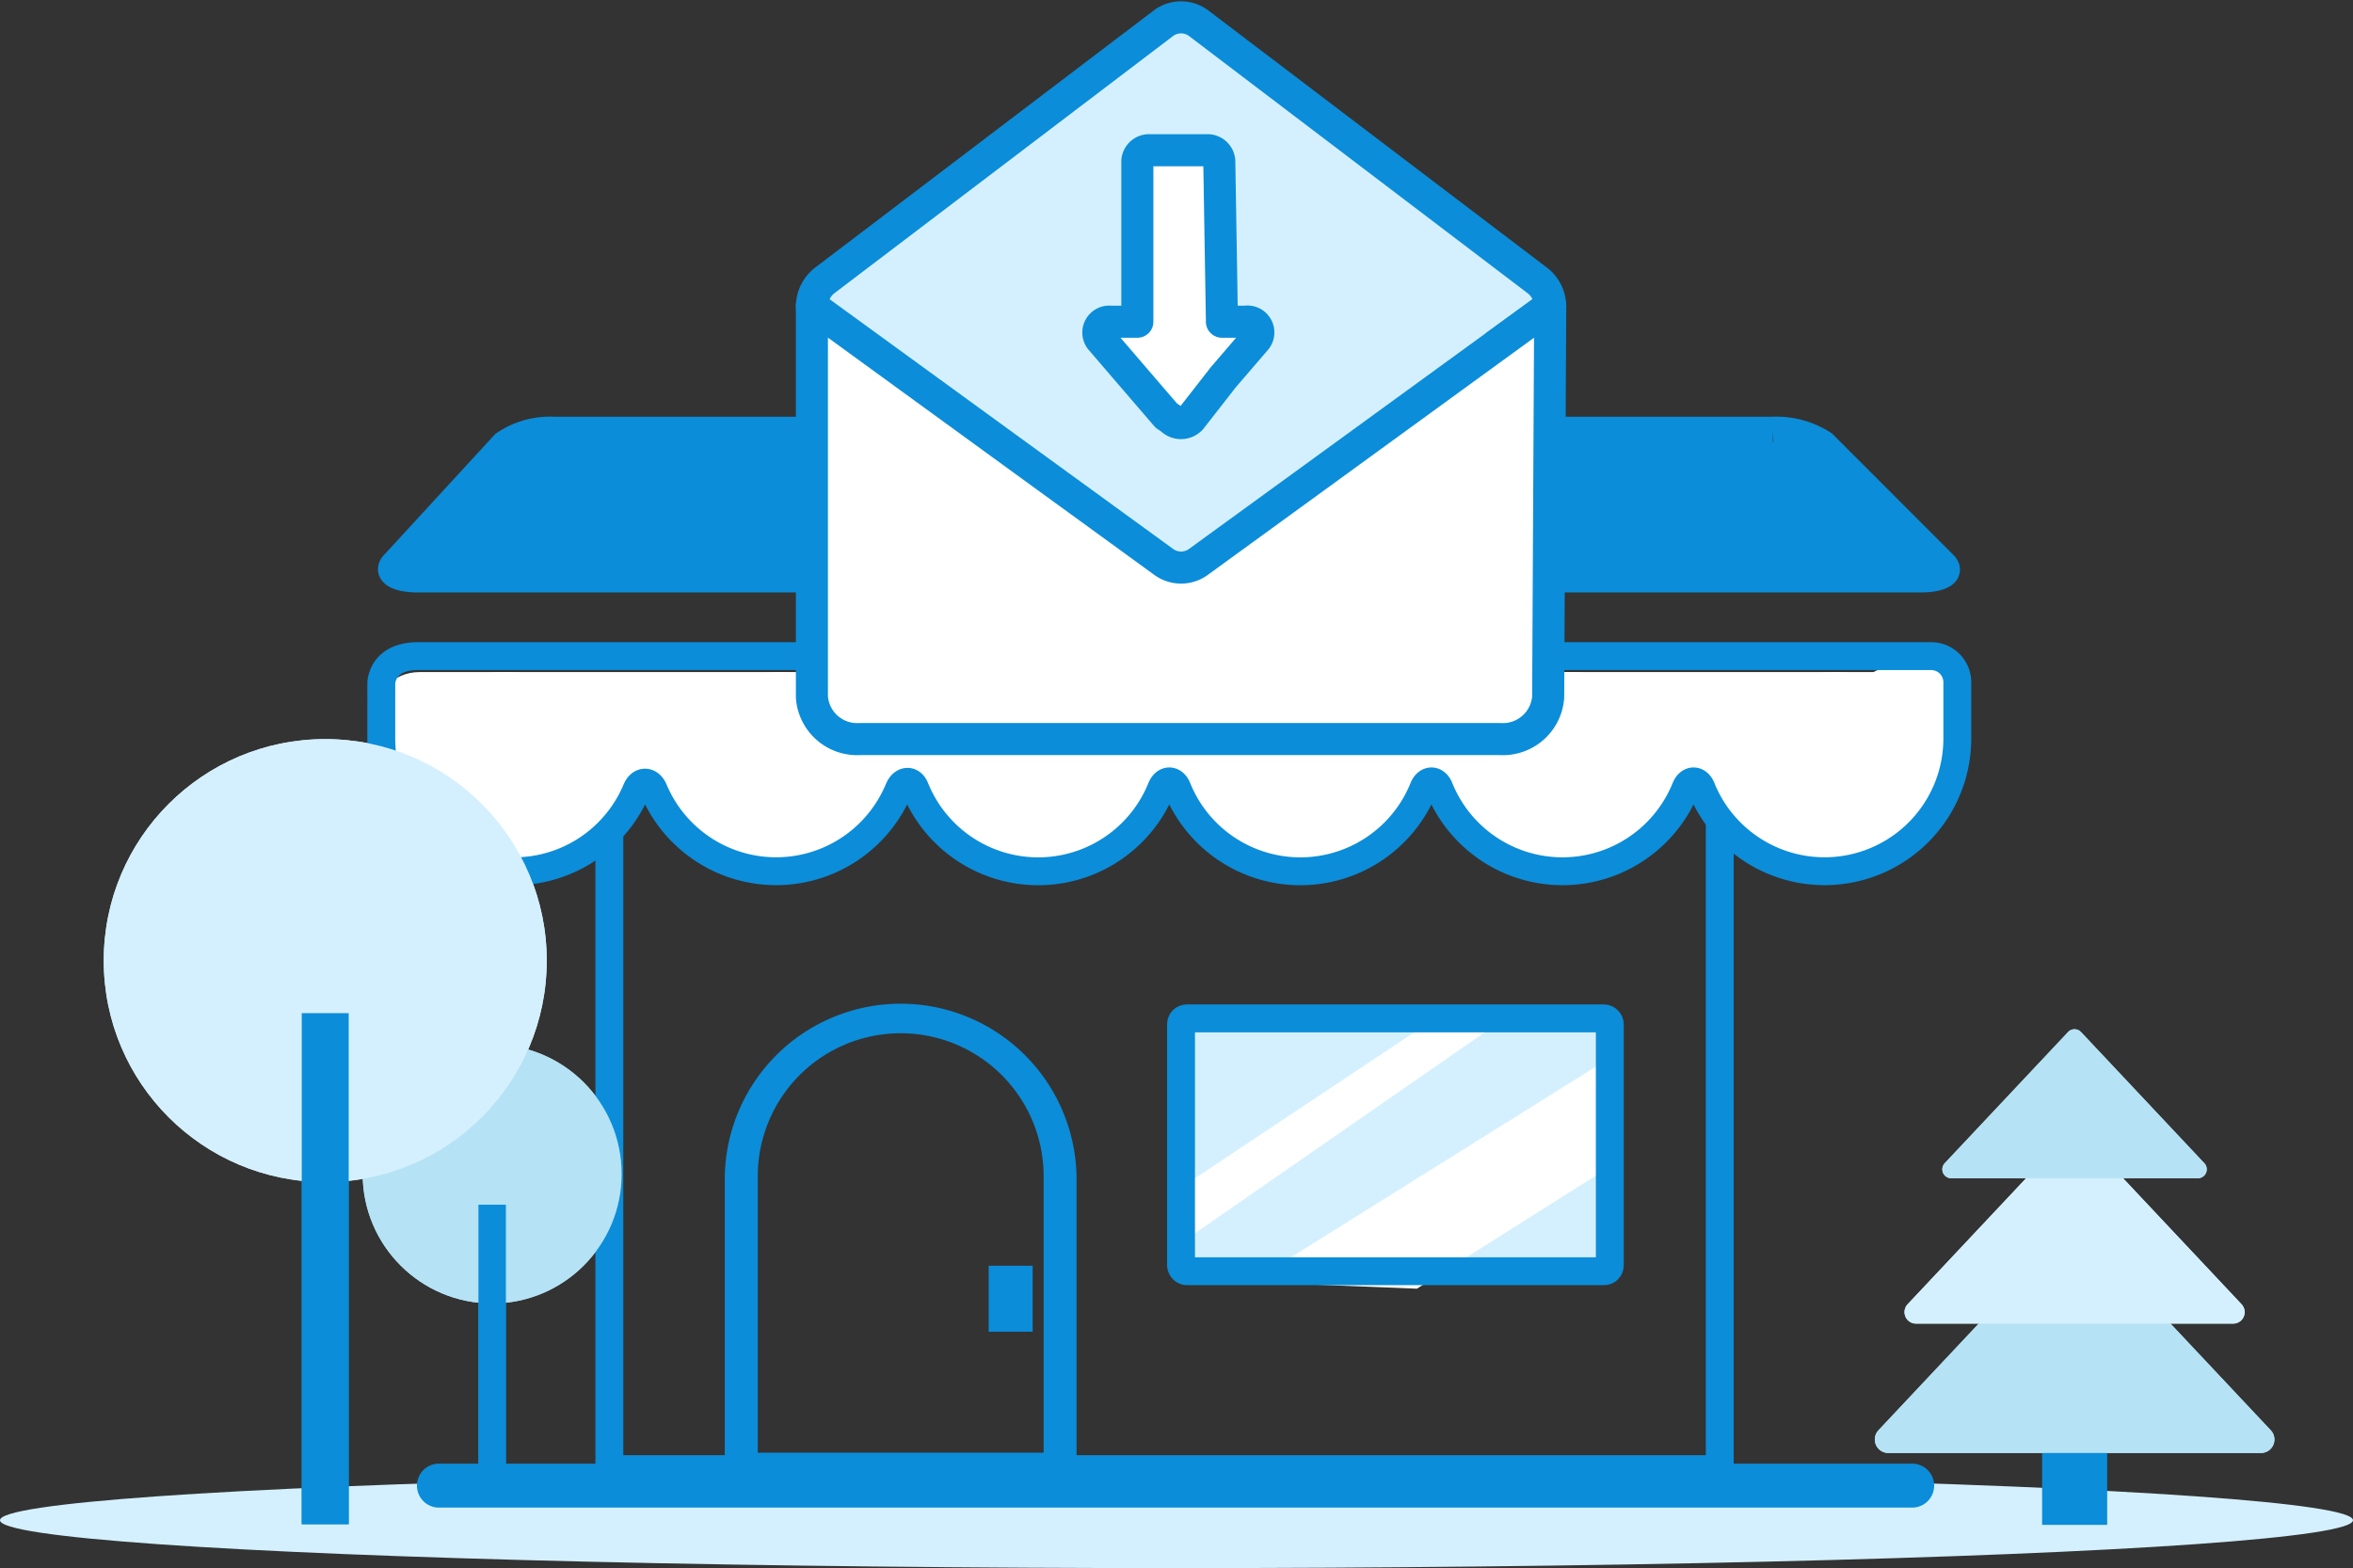
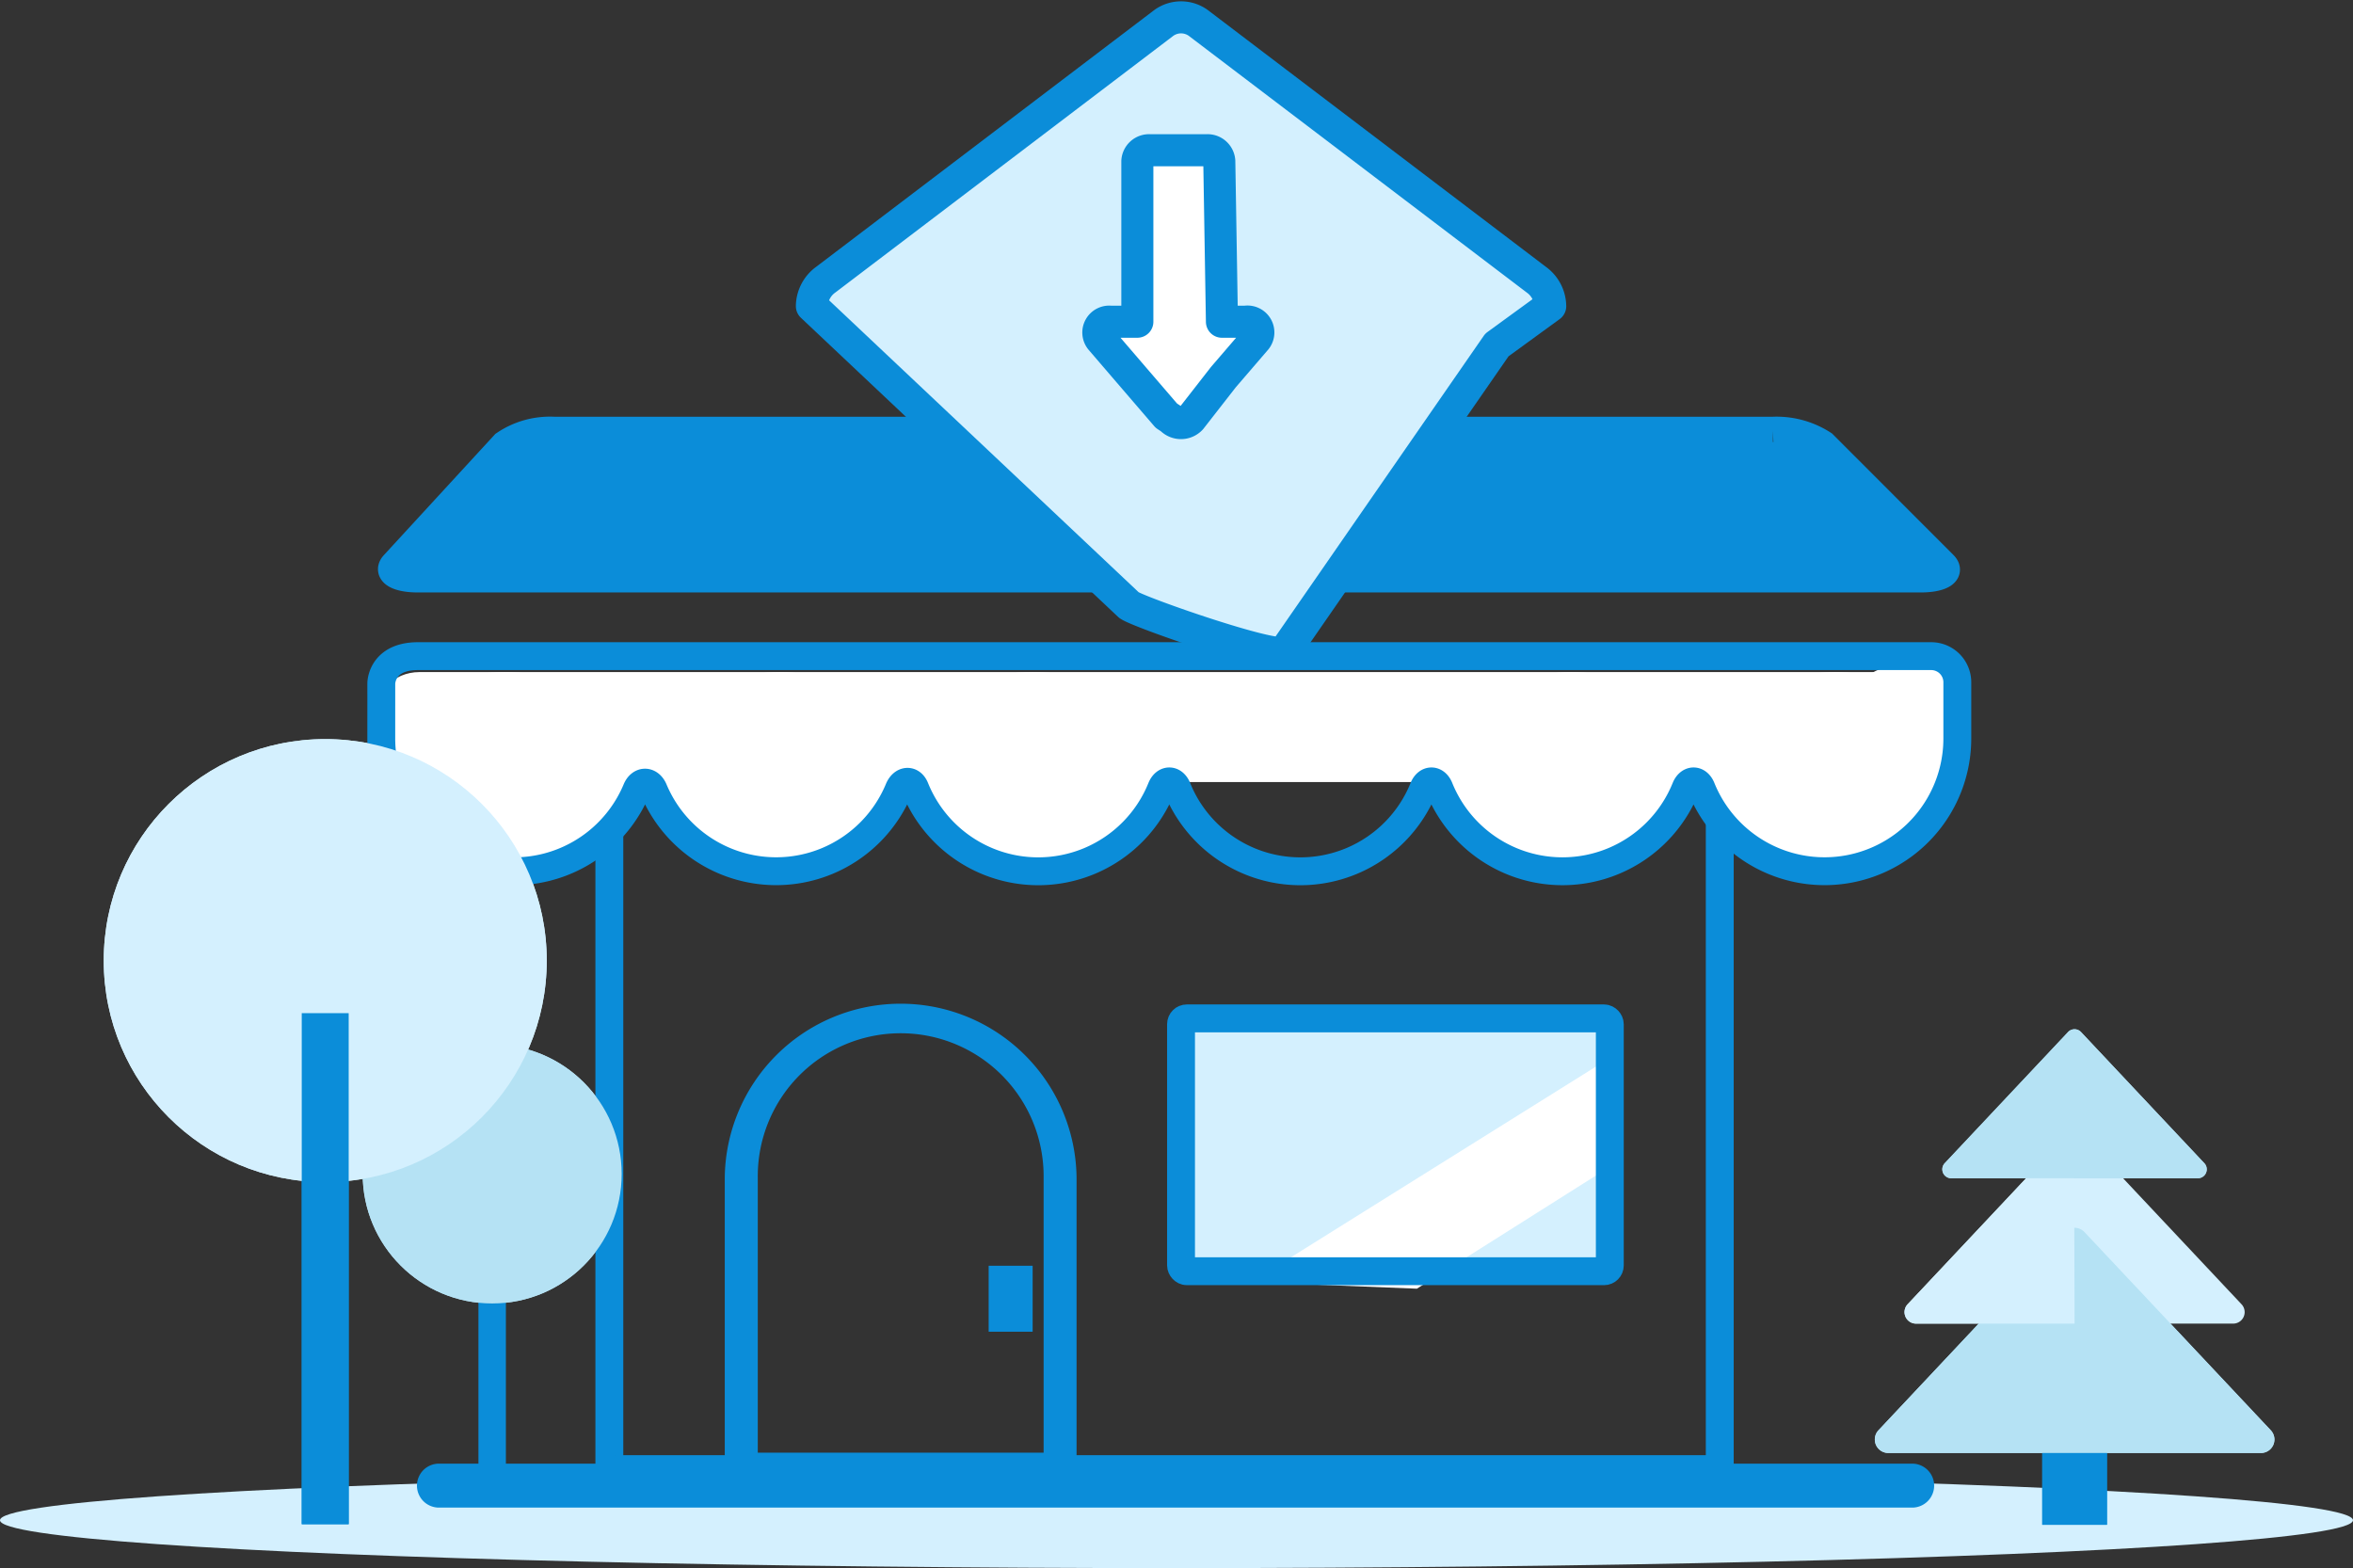
<svg xmlns="http://www.w3.org/2000/svg" width="126.63" height="84.393" viewBox="0 0 126.63 84.393">
  <rect x="0" y="0" width="126.63" height="84.393" fill="#333333" stroke="none" />
  <g id="shipping_offices" transform="translate(0 0.934)">
    <g id="Grupo_33788" transform="translate(0 0)">
      <g id="Grupo_10232" transform="translate(0 22.239)">
        <rect id="Rectángulo_2730" width="22.938" height="13.935" transform="translate(63.733 31.869)" fill="#d4f0fe" />
        <path id="Trazado_48784" d="M400.652,134.76l-20.033,12.525,8.915.354,11.123-7.029Z" transform="translate(-313.282 -101.458)" fill="#fff" />
-         <path id="Trazado_48783" d="M391.011,132.528l-14.185,9.441v2.976l17.9-12.417Z" transform="translate(-313.093 -101.347)" fill="#fff" />
        <g id="Grupo_31558" transform="translate(19.518 33.038)">
          <ellipse id="Elipse_221" cx="6.969" cy="6.969" rx="6.969" ry="6.969" fill="#b5e2f4" />
          <rect id="Rectángulo_2723" width="1.477" height="16.079" transform="translate(6.23 8.623)" fill="#0b8dd9" />
        </g>
        <ellipse id="Elipse_220" cx="63.315" cy="2.577" rx="63.315" ry="2.577" transform="translate(0 56.065)" fill="#d4f0fe" />
        <g id="Grupo_31556" transform="translate(100.896 32.219)">
          <rect id="Rectángulo_2722" width="3.483" height="5.505" transform="translate(9.01 21.164)" fill="#0b8dd9" />
          <path id="Trazado_48777" d="M426.688,156.985H416.662a.727.727,0,0,1-.528-1.224l10.026-10.667a.726.726,0,0,1,1.026-.032l.032.032,10.027,10.667a.726.726,0,0,1-.528,1.224Z" transform="translate(-415.937 -134.18)" fill="#b5e2f4" />
          <path id="Trazado_48778" d="M426.772,149.752h-8.534a.619.619,0,0,1-.452-1.041l8.535-9.078a.618.618,0,0,1,.874-.028l.028.028,8.534,9.078a.618.618,0,0,1-.45,1.041Z" transform="translate(-416.021 -133.91)" fill="#d4f0fe" />
          <path id="Trazado_48779" d="M426.878,141.639h-6.633a.481.481,0,0,1-.355-.81l6.635-7.057a.479.479,0,0,1,.678-.022l.022.022,6.635,7.057a.481.481,0,0,1-.355.81Z" transform="translate(-416.127 -133.62)" fill="#b5e2f4" />
        </g>
        <g id="Grupo_31557" transform="translate(5.583 16.604)">
          <ellipse id="Elipse_221-2" cx="11.92" cy="11.92" rx="11.92" ry="11.92" fill="#d4f0fe" />
          <rect id="Rectángulo_2723-2" width="2.526" height="27.503" transform="translate(10.656 14.749)" fill="#0b8dd9" />
        </g>
        <g id="Rectángulo_2724" transform="translate(31.906 15.364)">
          <rect id="Rectángulo_3956" width="61.533" height="41.416" rx="1.245" fill="none" />
          <rect id="Rectángulo_3957" width="59.758" height="39.641" rx="0.311" transform="translate(0.887 0.887)" fill="none" stroke="#0b8dd9" stroke-width="1.5" />
        </g>
        <path id="Rectángulo_2725" d="M334.551,158.224h79.283a1.183,1.183,0,0,1,1.183,1.183h0a1.183,1.183,0,0,1-1.183,1.183H334.551a1.183,1.183,0,0,1-1.184-1.183h0A1.183,1.183,0,0,1,334.551,158.224Z" transform="translate(-310.928 -102.627)" fill="#0b8dd9" />
        <g id="Grupo_31560" transform="translate(20.073 12.14)">
          <ellipse id="Elipse_222" cx="7.1" cy="5.325" rx="7.1" ry="5.325" transform="translate(0 0.857)" fill="#fff" />
          <ellipse id="Elipse_223" cx="6.508" cy="5.325" rx="6.508" ry="5.325" transform="translate(15.383 0.857)" fill="#fff" />
          <ellipse id="Elipse_224" cx="7.1" cy="5.325" rx="7.1" ry="5.325" transform="translate(28.4 0.857)" fill="#fff" />
-           <ellipse id="Elipse_225" cx="7.1" cy="5.325" rx="7.1" ry="5.325" transform="translate(42.6 0.857)" fill="#fff" />
          <ellipse id="Elipse_226" cx="6.508" cy="5.325" rx="6.508" ry="5.325" transform="translate(57.983 0.857)" fill="#fff" />
          <ellipse id="Elipse_227" cx="6.508" cy="5.325" rx="6.508" ry="5.325" transform="translate(72.183 0.857)" fill="#fff" />
          <rect id="Rectángulo_2726" width="85.199" height="5.917" rx="2.491" transform="translate(0 0.857)" fill="#fff" />
          <ellipse id="Elipse_228" cx="2.367" cy="2.367" rx="2.367" ry="2.367" transform="translate(70.999 3.223)" fill="#fff" />
          <path id="Trazado_48782" d="M417.6,112.869c2.662-.429,2.28,1.018,2.28,2.277a2.281,2.281,0,1,1-4.56.1c0-.034,0-.069,0-.1C415.323,113.887,414.941,113.292,417.6,112.869Z" transform="translate(-335.082 -112.504)" fill="#fff" />
          <path id="Trazado_48781" d="M331.346,116.921a7.144,7.144,0,0,0,13.737,2.753c.215-.511.711-.5.924.01a7.146,7.146,0,0,0,13.191-.033c.208-.5.679-.544.876-.057a7.145,7.145,0,0,0,13.253,0c.2-.487.657-.487.854,0a7.145,7.145,0,0,0,13.253,0c.2-.487.657-.487.853,0a7.146,7.146,0,0,0,13.253,0c.2-.487.657-.487.853,0a7.145,7.145,0,0,0,13.77-2.672V113.9a1.406,1.406,0,0,0-1.4-1.412l-.089,0H333.323c-1.976,0-1.976,1.464-1.976,1.464Z" transform="translate(-330.9 -112.489)" fill="none" stroke="#0b8dd9" stroke-width="1.5" />
        </g>
        <g id="Unión_31" transform="translate(39.006 30.747)">
          <path id="Trazado_50059" d="M350.8,158.1V141.538a9.467,9.467,0,0,1,18.933,0V158.1Z" transform="translate(-350.802 -132.071)" fill="none" />
          <path id="Trazado_50060" d="M367.96,156.329V141.538a7.692,7.692,0,1,0-15.383,0v14.792H367.96m1.775,1.776H350.8V141.538a9.467,9.467,0,0,1,18.933,0v16.567Z" transform="translate(-350.802 -132.071)" fill="#0b8dd9" />
        </g>
        <g id="Rectángulo_2729" transform="translate(62.672 30.747)">
          <rect id="Rectángulo_3958" width="24.85" height="15.383" rx="1.245" fill="none" />
          <rect id="Rectángulo_3959" width="23.075" height="13.608" rx="0.311" transform="translate(0.887 0.887)" fill="none" stroke="#0b8dd9" stroke-width="1.5" />
        </g>
        <g id="Grupo_31562" transform="translate(21.091)">
          <path id="Trazado_48780" d="M415.453,106.936c.406.406-.15.738-1.234.738H333.347c-1.084,0-1.657-.336-1.285-.746l5.946-6.466a4.346,4.346,0,0,1,2.661-.745h65.6a4.612,4.612,0,0,1,2.708.738Z" transform="translate(-331.948 -99.712)" fill="none" stroke="#0b8dd9" stroke-width="1.5" />
          <path id="Trazado_48785" d="M338.772,100.363h69.05l7.644,7.147-83.161-.191Z" transform="translate(-331.966 -99.745)" fill="#0b8dd9" />
        </g>
        <rect id="Rectángulo_2731" width="2.367" height="3.55" transform="translate(53.206 44.947)" fill="#0b8dd9" />
      </g>
      <g id="Grupo_33787" transform="translate(43.693)">
        <path id="Trazado_50061" d="M395.469,91.849a1.789,1.789,0,0,0-.739-1.418L376.537,76.613a1.584,1.584,0,0,0-1.871,0l-1.206.916-16.986,12.9a1.787,1.787,0,0,0-.739,1.418L372.8,107.94c.529.385,7.821,2.92,8.349,2.535L392.6,93.938Z" transform="translate(-355.735 -76.307)" fill="#d4f0fe" stroke="#0b8dd9" stroke-linecap="round" stroke-linejoin="round" stroke-width="1.725" />
        <path id="Trazado_50062" d="M379.91,93.062h-1.3l-.142-8.641a.634.634,0,0,0-.671-.588h-3.068a.633.633,0,0,0-.671.588v8.641h-1.439a.586.586,0,0,0-.536.942l1.756,2.044,1.781,2.071.25.165a.731.731,0,0,0,1.072,0l1.744-2.237L380.446,94a.586.586,0,0,0-.536-.942Zm0,0" transform="translate(-356.543 -76.682)" fill="#fff" stroke="#0b8dd9" stroke-linecap="round" stroke-linejoin="round" stroke-width="1.725" />
        <path id="Trazado_50063" d="M380.628,93.546" transform="translate(-356.975 -77.166)" fill="#d4f0fe" stroke="#0b8dd9" stroke-linecap="round" stroke-linejoin="round" stroke-width="1.725" />
-         <path id="Trazado_50064" d="M395.469,92.664l-4.283,3.114-8.38,6.094-1.652,1.2-4.64,3.373a1.588,1.588,0,0,1-1.823,0l-4.64-3.373-1.653-1.2-12.662-9.207V113.7a2.438,2.438,0,0,0,2.583,2.262h34.457a2.441,2.441,0,0,0,2.583-2.252Z" transform="translate(-355.735 -77.122)" fill="#fff" stroke="#0b8dd9" stroke-linecap="round" stroke-linejoin="round" stroke-width="1.725" />
      </g>
    </g>
    <g id="Grupo_33789" transform="translate(5.583 38.843)">
      <g id="Grupo_31558-2" transform="translate(13.935 16.434)">
        <ellipse id="Elipse_221-2-2" cx="6.969" cy="6.969" rx="6.969" ry="6.969" fill="#b5e2f4" />
-         <rect id="Rectángulo_2723-2-2" width="1.477" height="16.079" transform="translate(6.23 8.623)" fill="#0b8dd9" />
      </g>
      <g id="Grupo_31556-2" transform="translate(95.313 15.615)">
        <rect id="Rectángulo_2722-2" width="3.483" height="5.505" transform="translate(9.01 21.164)" fill="#0b8dd9" />
        <path id="Trazado_48777-2" d="M426.688,156.985H416.662a.727.727,0,0,1-.528-1.224l10.026-10.667a.726.726,0,0,1,1.026-.032l.032.032,10.027,10.667a.726.726,0,0,1-.528,1.224Z" transform="translate(-415.937 -134.18)" fill="#b5e2f4" />
-         <path id="Trazado_48778-2" d="M426.772,149.752h-8.534a.619.619,0,0,1-.452-1.041l8.535-9.078a.618.618,0,0,1,.874-.028l.028.028,8.534,9.078a.618.618,0,0,1-.45,1.041Z" transform="translate(-416.021 -133.91)" fill="#d4f0fe" />
+         <path id="Trazado_48778-2" d="M426.772,149.752h-8.534a.619.619,0,0,1-.452-1.041l8.535-9.078a.618.618,0,0,1,.874-.028a.618.618,0,0,1-.45,1.041Z" transform="translate(-416.021 -133.91)" fill="#d4f0fe" />
        <path id="Trazado_48779-2" d="M426.878,141.639h-6.633a.481.481,0,0,1-.355-.81l6.635-7.057a.479.479,0,0,1,.678-.022l.022.022,6.635,7.057a.481.481,0,0,1-.355.81Z" transform="translate(-416.127 -133.62)" fill="#b5e2f4" />
      </g>
      <g id="Grupo_31557-2">
        <ellipse id="Elipse_221-2-3" cx="11.92" cy="11.92" rx="11.92" ry="11.92" fill="#d4f0fe" />
        <rect id="Rectángulo_2723-2-3" width="2.526" height="27.503" transform="translate(10.656 14.749)" fill="#0b8dd9" />
      </g>
    </g>
  </g>
</svg>